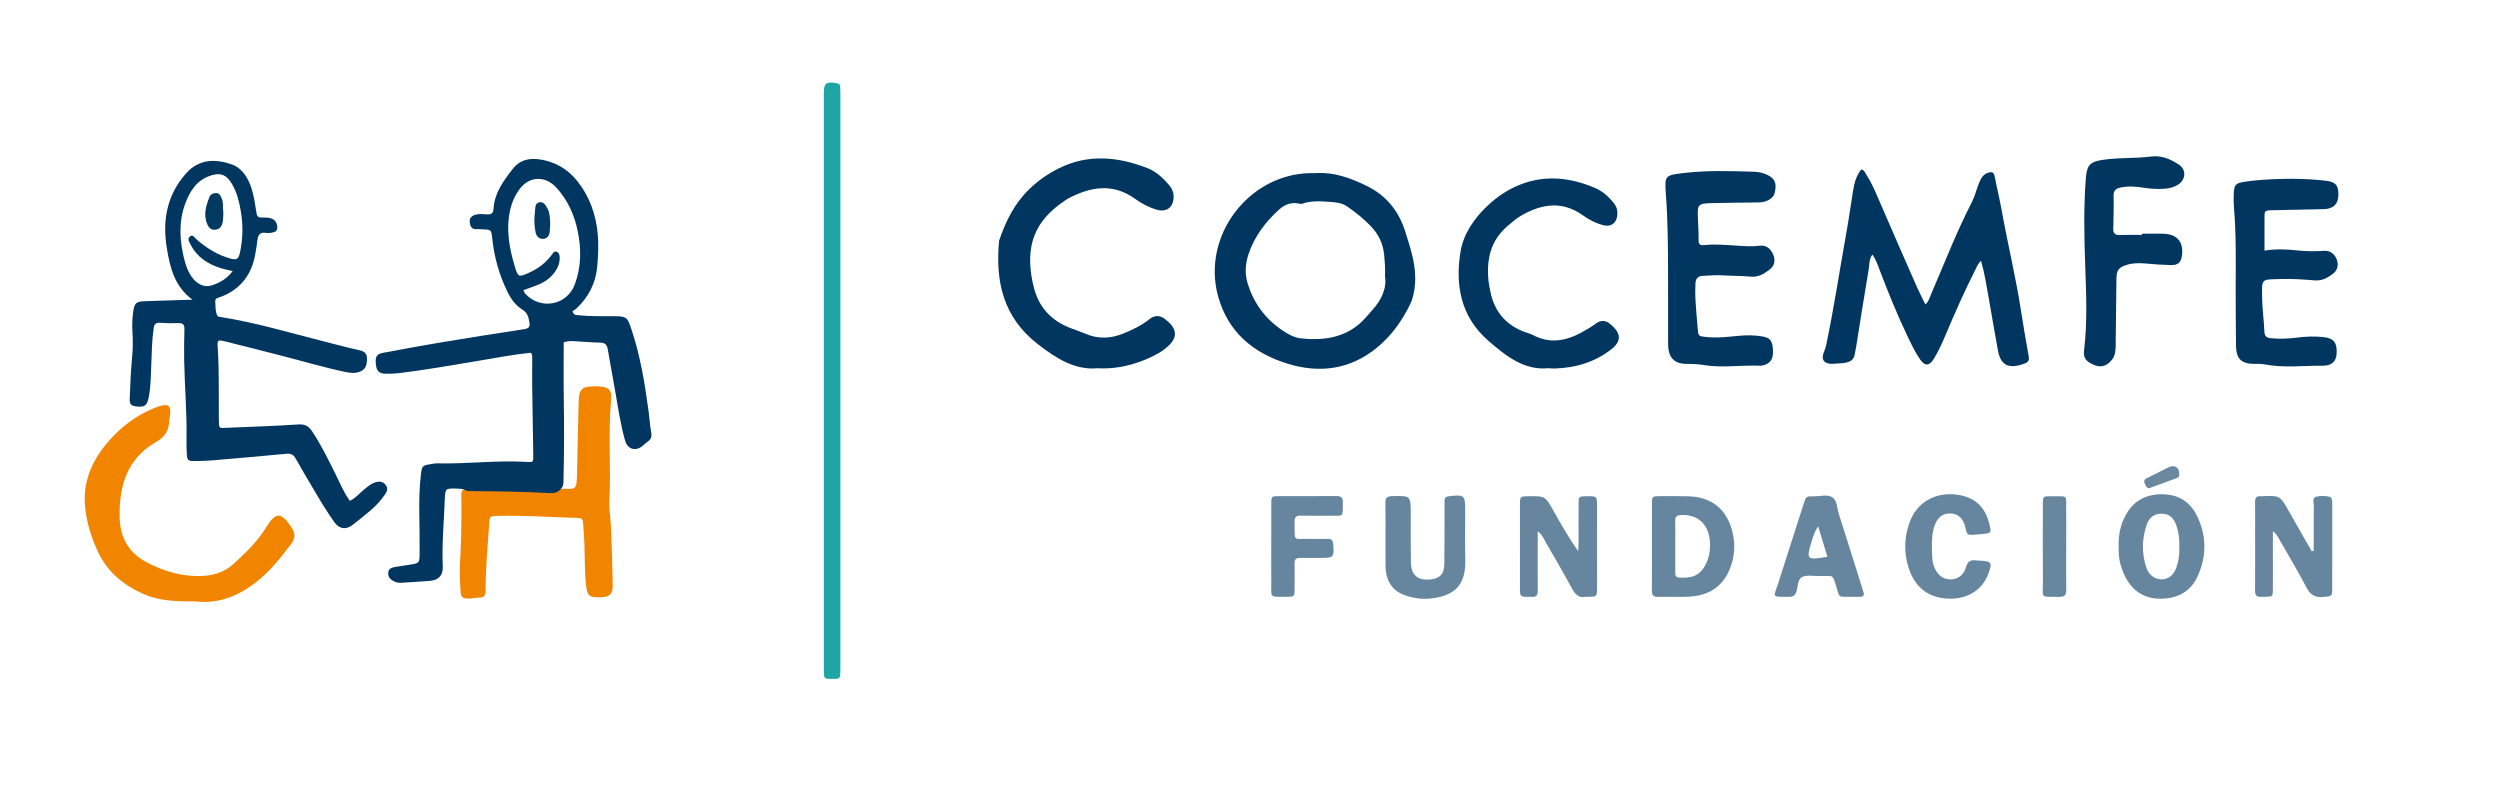
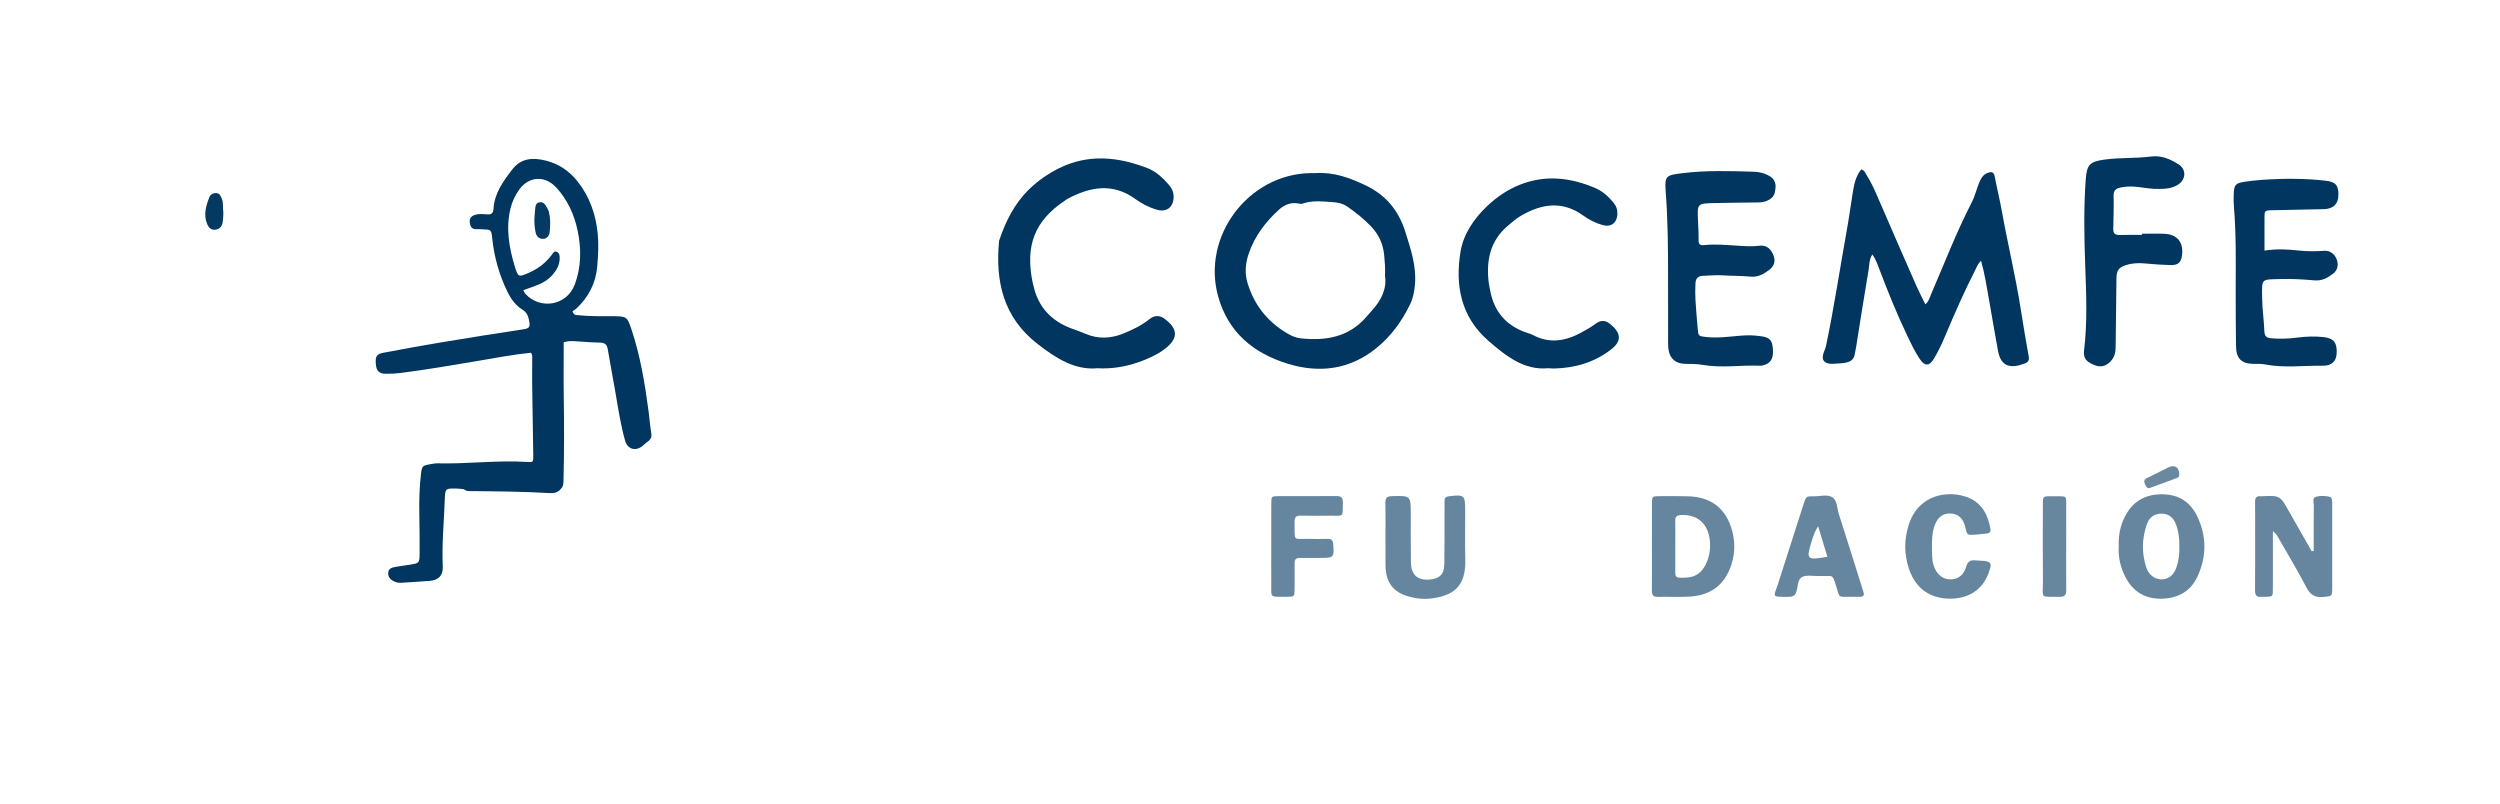
<svg xmlns="http://www.w3.org/2000/svg" version="1.1" id="Layer_1" x="0px" y="0px" width="617px" height="198.405px" viewBox="0 0 617 198.405" enable-background="new 0 0 617 198.405" xml:space="preserve">
  <g>
    <path fill-rule="evenodd" clip-rule="evenodd" fill="#00365F" d="M475.182,75.116c0.882-0.771,1.019-1.583,1.326-2.297   c3.32-7.693,6.326-15.523,10.175-22.986c0.762-1.476,1.119-3.155,1.762-4.7c0.426-1.024,0.944-2.053,2.117-2.47   c0.872-0.31,1.511-0.292,1.731,0.875c0.534,2.822,1.229,5.615,1.737,8.442c1.467,8.171,3.429,16.246,4.713,24.453   c0.605,3.864,1.251,7.724,1.95,11.572c0.166,0.91-0.152,1.382-0.903,1.671c-3.528,1.359-5.938,0.879-6.673-3.029   c-0.826-4.392-1.526-8.807-2.318-13.205c-0.532-2.963-0.987-5.946-1.874-9.081c-0.819,0.75-1.085,1.574-1.455,2.304   c-2.642,5.197-4.994,10.527-7.257,15.898c-0.869,2.062-1.784,4.107-2.957,6.012c-1.133,1.84-2.228,1.832-3.447,0.037   c-1.261-1.855-2.198-3.892-3.163-5.907c-2.519-5.259-4.688-10.665-6.765-16.11c-0.475-1.243-0.881-2.54-1.789-3.783   c-0.834,1.241-0.713,2.572-0.918,3.77c-1.093,6.374-2.072,12.766-3.097,19.151c-0.089,0.552-0.242,1.094-0.321,1.646   c-0.169,1.189-0.887,1.831-2.014,2.075c-0.388,0.084-0.783,0.185-1.177,0.193c-1.438,0.031-3.221,0.478-4.208-0.352   c-1.182-0.994,0.038-2.66,0.312-3.964c1.969-9.38,3.386-18.856,5.079-28.284c0.592-3.294,1.052-6.613,1.577-9.919   c0.304-1.908,0.783-3.751,2.014-5.307c0.776,0.116,0.96,0.81,1.293,1.321c1.226,1.879,2.104,3.933,2.991,5.989   c3.098,7.181,6.233,14.345,9.38,21.504C473.644,72.091,474.393,73.5,475.182,75.116z" />
    <path fill-rule="evenodd" clip-rule="evenodd" fill="#00365F" d="M270.906,90.877c-5.588,0.548-10.27-2.434-14.869-6.017   c-8.453-6.585-10.416-15.427-9.461-25.43c1.606-4.82,3.825-9.283,7.552-12.852c2.151-2.06,4.58-3.741,7.246-5.059   c7.254-3.586,14.551-2.839,21.799-0.03c2.107,0.816,3.782,2.369,5.266,4.078c0.753,0.868,1.226,1.828,1.212,3.033   c-0.029,2.506-1.697,3.857-4.12,3.161c-1.93-0.555-3.708-1.481-5.337-2.659c-5.528-3.998-11.07-3.031-16.625-0.081   c-0.281,0.149-0.539,0.343-0.804,0.521c-7.397,4.974-9.822,11.028-7.883,20.312c0.033,0.156,0.1,0.305,0.133,0.461   c1.132,5.395,4.399,8.905,9.516,10.787c1.123,0.413,2.259,0.797,3.357,1.27c3.115,1.338,6.198,1.212,9.304-0.038   c2.309-0.93,4.545-2.008,6.486-3.562c1.298-1.04,2.609-0.955,3.738-0.108c2.867,2.148,3.593,4.344,0.784,6.849   c-0.71,0.634-1.5,1.205-2.326,1.678C282.246,89.268,276.727,91.24,270.906,90.877z" />
    <path fill-rule="evenodd" clip-rule="evenodd" fill="#00365F" d="M411.681,68.707c-0.004-7.037-0.03-14.069-0.564-21.096   c-0.323-4.254-0.043-4.359,4.114-4.871c5.823-0.716,11.65-0.549,17.485-0.358c0.884,0.029,1.749,0.137,2.592,0.427   c2.621,0.903,3.357,2.249,2.662,4.899c-0.33,1.255-1.987,2.224-3.846,2.249c-3.678,0.05-7.355,0.076-11.032,0.159   c-4.227,0.095-4.221,0.116-4.027,4.344c0.073,1.597,0.173,3.197,0.146,4.793c-0.019,1.094,0.403,1.345,1.425,1.236   c2.716-0.288,5.434-0.03,8.146,0.144c1.836,0.118,3.655,0.256,5.5,0.013c1.586-0.209,2.766,0.689,3.407,2.359   c0.543,1.412,0.231,2.663-1.042,3.6c-1.351,0.995-2.723,1.859-4.59,1.669c-2.302-0.234-4.635-0.154-6.945-0.321   c-1.609-0.116-3.191,0.08-4.785,0.117c-1.375,0.032-1.838,0.769-1.89,1.917c-0.062,1.355-0.073,2.719,0.005,4.073   c0.134,2.313,0.346,4.623,0.539,6.933c0.164,1.952,0.171,1.971,2.037,2.177c2.803,0.31,5.59-0.06,8.371-0.31   c1.849-0.166,3.674-0.135,5.496,0.165c2.037,0.335,2.593,1.088,2.685,3.541c0.077,2.052-0.653,3.147-2.405,3.593   c-0.231,0.059-0.475,0.111-0.71,0.101c-4.781-0.208-9.574,0.636-14.355-0.226c-1.404-0.253-2.867-0.199-4.304-0.24   c-2.177-0.062-3.607-1.208-3.98-3.343c-0.137-0.781-0.126-1.592-0.128-2.39C411.676,78.942,411.681,73.825,411.681,68.707z" />
-     <path fill-rule="evenodd" clip-rule="evenodd" fill="#F18500" d="M114.438,120.727c5.799-0.084,11.599-0.308,17.394,0.186   c2.217,0.188,4.446,0.291,6.632-0.316c3.875,0.219,3.858,0.218,3.938-3.721c0.119-5.836,0.26-11.671,0.399-17.506   c0.081-3.374,0.701-3.992,4.01-4.04c0.239-0.003,0.479,0.003,0.718,0.019c2.782,0.181,3.525,0.766,3.276,3.52   c-0.743,8.227,0.022,16.47-0.415,24.698c-0.118,2.217,0.329,4.458,0.414,6.691c0.178,4.714,0.323,9.43,0.409,14.146   c0.041,2.243-0.724,2.922-3.038,3.002c-2.817,0.096-3.256-0.33-3.558-3.176c-0.449-4.224-0.185-8.479-0.539-12.698   c-0.358-4.27,0.407-3.614-3.895-3.782c-5.752-0.224-11.503-0.568-17.265-0.43c-2.068,0.051-2.059,0.032-2.198,2.101   c-0.364,5.424-0.873,10.841-0.875,16.282c0,1.129-0.246,1.834-1.578,1.785c-0.79-0.029-1.586,0.22-2.382,0.24   c-1.752,0.045-2.155-0.274-2.242-2.005c-0.112-2.234-0.239-4.484-0.108-6.713c0.309-5.273,0.375-10.546,0.338-15.824   C113.872,122.34,113.601,121.396,114.438,120.727z" />
    <path fill-rule="evenodd" clip-rule="evenodd" fill="#00365F" d="M558.879,61.851c3.058-0.488,5.675-0.312,8.302-0.032   c2.146,0.229,4.305,0.23,6.465,0.079c1.388-0.097,2.54,0.763,3.061,2.141c0.493,1.304,0.221,2.634-0.85,3.461   c-1.334,1.03-2.719,1.854-4.575,1.697c-2.783-0.234-5.589-0.419-8.376-0.333c-4.921,0.153-4.676-0.293-4.606,4.81   c0.036,2.71,0.452,5.414,0.549,8.126c0.041,1.153,0.559,1.582,1.542,1.673c2.156,0.201,4.312,0.139,6.457-0.143   c2.229-0.292,4.468-0.381,6.695-0.125c2.488,0.287,3.318,1.459,3.133,4.15c-0.127,1.849-1.24,2.926-3.399,2.901   c-4.778-0.055-9.574,0.61-14.339-0.328c-0.852-0.168-1.752-0.109-2.63-0.12c-3.17-0.04-4.431-1.291-4.461-4.533   c-0.046-4.875-0.092-9.749-0.076-14.624c0.021-6.472,0.122-12.943-0.424-19.404c-0.094-1.111-0.105-2.237-0.06-3.352   c0.096-2.333,0.422-2.691,2.786-3.051c1.341-0.204,2.694-0.347,4.048-0.445c5.271-0.38,10.543-0.396,15.796,0.191   c2.541,0.284,3.24,1.166,3.205,3.531c-0.032,2.242-1.28,3.447-3.599,3.493c-4.231,0.083-8.463,0.156-12.692,0.27   c-1.961,0.053-1.956,0.091-1.952,2.022C558.883,56.455,558.879,59.002,558.879,61.851z" />
-     <path fill-rule="evenodd" clip-rule="evenodd" fill="#F18500" d="M46.73,148.424c-3.844-0.041-7.613-0.201-11.263-1.802   c-5.203-2.282-9.165-5.651-11.521-10.929c-1.584-3.548-2.686-7.175-2.98-11.039c-0.468-6.137,1.932-11.283,5.832-15.756   c3.07-3.521,6.752-6.346,11.138-8.132c0.517-0.21,1.041-0.416,1.578-0.561c2.1-0.563,2.634-0.123,2.468,2.031   c-0.043,0.557-0.207,1.105-0.225,1.661c-0.082,2.418-1.097,3.972-3.34,5.253c-6.101,3.485-8.586,9.195-8.859,16.017   c-0.038,0.959-0.061,1.922-0.019,2.879c0.211,4.865,2.341,8.48,6.756,10.779c4.346,2.264,8.857,3.581,13.797,3.311   c2.899-0.16,5.477-1.034,7.625-3.032c2.926-2.721,5.822-5.429,7.939-8.916c2.4-3.953,3.784-3.828,6.3,0.019   c0.97,1.482,0.968,2.611-0.121,4.063c-2.261,3.016-4.583,5.95-7.451,8.424c-4.664,4.023-9.877,6.45-16.214,5.736   C47.695,148.377,47.21,148.424,46.73,148.424z" />
    <path fill-rule="evenodd" clip-rule="evenodd" fill="#00365F" d="M382.074,90.873c-5.795,0.584-10.316-2.912-14.739-6.761   c-6.834-5.949-8.234-13.742-6.875-22.021c0.702-4.273,3.28-8.1,6.548-11.205c2.398-2.278,5.097-4.119,8.183-5.329   c6.319-2.478,12.522-1.72,18.59,0.889c1.772,0.762,3.201,2.088,4.443,3.585c0.7,0.844,1.002,1.778,0.943,2.875   c-0.11,2.082-1.541,3.214-3.565,2.662c-1.783-0.487-3.43-1.332-4.927-2.409c-5.098-3.665-10.187-2.858-15.229,0.046   c-1.233,0.71-2.335,1.676-3.423,2.611c-4.223,3.63-5.215,8.387-4.644,13.654c0.095,0.87,0.295,1.73,0.47,2.59   c0.986,4.863,3.813,8.155,8.462,9.885c0.673,0.25,1.393,0.408,2.019,0.742c4.09,2.186,8.031,1.499,11.89-0.587   c1.261-0.681,2.516-1.405,3.662-2.258c1.163-0.866,2.332-0.793,3.318-0.023c2.724,2.123,3.306,4.192,0.446,6.41   c-4.104,3.184-8.887,4.595-14.059,4.723C383.269,90.961,382.949,90.921,382.074,90.873z" />
-     <path fill-rule="evenodd" clip-rule="evenodd" fill="#1DA6A3" d="M207.407,94.137c0,23.275,0,46.549,0,69.825   c0,0.479,0.007,0.96-0.001,1.439c-0.037,2.156-0.039,2.156-2.102,2.151c-1.978-0.005-1.987-0.005-1.987-2.465   c-0.002-47.35-0.002-94.699,0-142.048c0-2.531,0.595-2.983,3.153-2.509c0.555,0.103,0.882,0.337,0.902,0.904   c0.026,0.719,0.034,1.438,0.034,2.158C207.407,47.107,207.407,70.622,207.407,94.137z" />
    <path fill-rule="evenodd" clip-rule="evenodd" fill="#00365F" d="M528.618,57.684c1.839,0,3.68-0.064,5.515,0.014   c3.196,0.137,4.776,2.064,4.395,5.238c-0.221,1.84-0.938,2.537-2.838,2.486c-2.075-0.056-4.152-0.203-6.22-0.396   c-1.616-0.151-3.205-0.104-4.746,0.39c-1.864,0.598-2.357,1.333-2.383,3.328c-0.068,5.516-0.137,11.031-0.195,16.547   c-0.013,1.208-0.079,2.372-0.855,3.41c-1.084,1.45-2.525,2.104-4.193,1.474c-2.065-0.781-2.997-1.653-2.755-3.641   c0.855-7.017,0.533-14.054,0.284-21.081c-0.253-7.117-0.39-14.223,0.145-21.333c0.268-3.565,1.107-4.254,4.666-4.738   c3.813-0.519,7.659-0.26,11.459-0.752c2.552-0.331,4.731,0.64,6.769,1.93c1.941,1.229,1.861,3.707-0.065,4.975   c-1.02,0.671-2.188,0.972-3.4,1.047c-1.68,0.104-3.35,0.031-5.02-0.234c-1.977-0.314-3.968-0.495-5.956-0.038   c-1.061,0.244-1.614,0.764-1.588,1.991c0.059,2.716-0.013,5.437-0.083,8.154c-0.028,1.132,0.422,1.574,1.556,1.539   c1.835-0.056,3.674-0.015,5.511-0.015C528.618,57.881,528.618,57.783,528.618,57.684z" />
    <path fill-rule="evenodd" clip-rule="evenodd" fill="#66869F" d="M571.027,135.938c0-3.738-0.022-7.477,0.02-11.214   c0.009-0.73-0.456-1.816,0.535-2.109c1.127-0.334,2.377-0.281,3.545,0.039c0.201,0.055,0.357,0.499,0.416,0.788   c0.077,0.386,0.049,0.795,0.049,1.194c0.002,6.797,0.01,13.594-0.003,20.391c-0.005,2.238-0.043,2.103-2.269,2.307   c-2.05,0.188-3.167-0.576-4.11-2.386c-2.068-3.965-4.372-7.809-6.605-11.687c-0.376-0.654-0.661-1.407-1.656-2.163   c0,2.079,0,3.795,0,5.511c0,2.959,0.02,5.918-0.007,8.876c-0.017,1.747-0.049,1.75-1.705,1.806   c-0.399,0.013-0.803-0.032-1.199,0.007c-1.188,0.118-1.498-0.476-1.49-1.569c0.035-4.877,0.015-9.755,0.015-14.633   c0-2.398,0.026-4.798-0.011-7.196c-0.016-0.992,0.301-1.533,1.367-1.423c0.079,0.008,0.16,0.003,0.24-0.001   c4.57-0.206,4.556-0.198,6.803,3.808c1.833,3.267,3.703,6.511,5.558,9.766C570.688,136.011,570.857,135.974,571.027,135.938z" />
-     <path fill-rule="evenodd" clip-rule="evenodd" fill="#66869F" d="M379.509,131.162c0,1.321,0,2.327,0,3.332   c-0.001,3.759-0.029,7.517,0.015,11.274c0.013,1.132-0.384,1.652-1.531,1.525c-0.158-0.018-0.32-0.003-0.479,0   c-2.374,0.033-2.387,0.033-2.39-2.328c-0.007-6.797-0.009-13.594,0.002-20.391c0.003-2.071,0.025-2.071,2.116-2.1   c4.126-0.057,4.111-0.049,6.183,3.638c1.868,3.327,3.774,6.632,6.047,9.904c0.039-0.581,0.109-1.161,0.111-1.742   c0.011-3.358-0.014-6.717,0.014-10.074c0.014-1.677,0.051-1.677,1.765-1.726c0.08-0.002,0.16,0.001,0.24-0.001   c2.528-0.031,2.545-0.031,2.55,2.446c0.01,5.598,0.003,11.194,0.003,16.792c0,1.279,0.031,2.56-0.01,3.838   c-0.053,1.661-0.094,1.678-1.831,1.74c-0.319,0.012-0.649-0.047-0.958,0.011c-1.711,0.322-2.58-0.574-3.349-1.984   c-2.179-4-4.466-7.941-6.744-11.886C380.851,132.72,380.562,131.875,379.509,131.162z" />
    <path fill-rule="evenodd" clip-rule="evenodd" fill="#66869F" d="M341.935,132.016c0-2.638,0.046-5.277-0.021-7.914   c-0.031-1.239,0.402-1.625,1.649-1.656c4.612-0.114,4.607-0.16,4.612,4.438c0.004,3.997-0.032,7.995,0.043,11.991   c0.057,3.008,1.638,4.385,4.566,4.164c2.487-0.188,3.631-1.268,3.674-3.793c0.08-4.635,0.042-9.272,0.054-13.909   c0.001-0.561,0.021-1.12,0.004-1.68c-0.023-0.785,0.315-1.101,1.121-1.192c3.782-0.431,3.977-0.275,3.977,3.614   c0,3.997-0.089,7.997,0.021,11.992c0.178,6.51-2.751,9.036-8.725,9.66c-1.928,0.201-3.844-0.081-5.68-0.648   c-3.374-1.044-5.057-3.323-5.264-6.912c-0.014-0.239-0.026-0.479-0.026-0.719c-0.002-2.479-0.002-4.957-0.002-7.436   C341.938,132.016,341.937,132.016,341.935,132.016z" />
    <path fill-rule="evenodd" clip-rule="evenodd" fill="#66869F" d="M476.802,135.497c0.085,1.096-0.075,2.621,0.435,4.1   c0.717,2.082,2.04,3.274,3.887,3.388c1.83,0.112,3.525-0.909,4.096-3.027c0.429-1.591,1.253-1.808,2.567-1.636   c0.237,0.031,0.479,0.021,0.719,0.033c3.042,0.163,3.254,0.469,2.214,3.244c-1.843,4.917-6.39,6.486-10.577,6.104   c-4.625-0.422-7.604-3.046-9.048-7.416c-1.19-3.602-1.169-7.222-0.001-10.829c2.498-7.712,10.098-8.529,14.71-6.632   c3.403,1.399,4.797,4.26,5.43,7.644c0.152,0.812-0.205,1.168-1.019,1.217c-0.956,0.057-1.904,0.234-2.86,0.283   c-1.874,0.095-1.875,0.073-2.298-1.777c-0.471-2.059-1.518-3.183-3.189-3.423c-1.987-0.285-3.49,0.628-4.298,2.654   C476.845,131.242,476.773,133.16,476.802,135.497z" />
-     <path fill-rule="evenodd" clip-rule="evenodd" fill="#66869F" d="M313.747,134.847c0.001-3.519-0.016-7.036,0.007-10.554   c0.012-1.78,0.043-1.831,1.652-1.84c4.797-0.026,9.595,0.024,14.392-0.031c1.275-0.015,1.65,0.466,1.626,1.681   c-0.074,3.711,0.252,3.133-2.98,3.168c-2.478,0.027-4.957,0.048-7.435-0.011c-1.153-0.028-1.536,0.413-1.514,1.539   c0.099,5.144-0.588,4.087,3.874,4.198c1.438,0.037,2.879,0.03,4.317,0.001c0.877-0.018,1.256,0.293,1.336,1.23   c0.286,3.343,0.209,3.463-3.192,3.464c-1.68,0.001-3.358,0.021-5.037-0.002c-0.907-0.013-1.298,0.371-1.287,1.288   c0.025,2.158,0.025,4.317-0.004,6.476c-0.024,1.792-0.049,1.835-1.917,1.829c-4.54-0.014-3.777,0.428-3.831-3.802   C313.718,140.604,313.747,137.725,313.747,134.847z" />
+     <path fill-rule="evenodd" clip-rule="evenodd" fill="#66869F" d="M313.747,134.847c0.001-3.519-0.016-7.036,0.007-10.554   c0.012-1.78,0.043-1.831,1.652-1.84c4.797-0.026,9.595,0.024,14.392-0.031c1.275-0.015,1.65,0.466,1.626,1.681   c-0.074,3.711,0.252,3.133-2.98,3.168c-2.478,0.027-4.957,0.048-7.435-0.011c-1.153-0.028-1.536,0.413-1.514,1.539   c0.099,5.144-0.588,4.087,3.874,4.198c1.438,0.037,2.879,0.03,4.317,0.001c0.877-0.018,1.256,0.293,1.336,1.23   c0.286,3.343,0.209,3.463-3.192,3.464c-1.68,0.001-3.358,0.021-5.037-0.002c-0.907-0.013-1.298,0.371-1.287,1.288   c0.025,2.158,0.025,4.317-0.004,6.476c-0.024,1.792-0.049,1.835-1.917,1.829c-4.54-0.014-3.777,0.428-3.831-3.802   C313.718,140.604,313.747,137.725,313.747,134.847" />
    <path fill-rule="evenodd" clip-rule="evenodd" fill="#67879F" d="M509.935,134.84c-0.001,3.587-0.032,7.175,0.017,10.761   c0.018,1.213-0.389,1.728-1.647,1.705c-5.087-0.091-4.068,0.556-4.114-3.938c-0.064-6.296-0.024-12.594-0.012-18.892   c0.005-1.964,0.032-2.013,1.957-1.993c4.544,0.046,3.727-0.604,3.792,3.748C509.971,129.101,509.936,131.971,509.935,134.84z" />
    <path fill-rule="evenodd" clip-rule="evenodd" fill="#6A89A1" d="M537.84,117.052c0.046,0.534-0.248,0.806-0.632,0.949   c-2.164,0.809-4.335,1.598-6.505,2.391c-0.717,0.262-1.003-0.196-1.247-0.745c-0.273-0.618-0.503-1.199,0.322-1.607   c1.786-0.882,3.555-1.801,5.346-2.671C536.725,114.59,537.859,115.332,537.84,117.052z" />
    <path fill-rule="evenodd" clip-rule="evenodd" fill="#00365F" d="M160.725,106.796c-0.311-1.727-0.416-3.489-0.648-5.231   c-0.921-6.892-2.036-13.745-4.263-20.365c-1.011-3.005-1.171-3.142-4.435-3.161c-2.877-0.017-5.759,0.074-8.626-0.248   c-0.491-0.055-1.162,0.129-1.449-0.998c0.242-0.166,0.681-0.385,1.02-0.709c2.942-2.808,4.704-6.18,5.07-10.288   c0.242-2.717,0.386-5.435,0.12-8.141c-0.471-4.785-2.011-9.19-5.055-12.991c-2.015-2.516-4.609-4.236-7.7-5.015   c-3.064-0.772-6.085-0.732-8.277,2.114c-2.25,2.922-4.462,5.896-4.685,9.771c-0.07,1.223-0.624,1.44-1.663,1.37   c-0.951-0.064-1.924-0.186-2.86,0.107c-0.94,0.295-1.484,0.878-1.328,1.961c0.144,0.995,0.527,1.656,1.674,1.579   c0.476-0.031,0.958,0.029,1.438,0.045c2.133,0.072,2.198,0.065,2.418,2.168c0.488,4.656,1.725,9.078,3.785,13.289   c0.868,1.774,2.018,3.335,3.652,4.346c1.294,0.801,1.529,1.904,1.754,3.165c0.196,1.093-0.147,1.502-1.322,1.678   c-6.95,1.042-13.889,2.162-20.822,3.318c-4.646,0.775-9.281,1.626-13.911,2.501c-1.672,0.315-2.001,0.906-1.856,2.755   c0.13,1.66,0.779,2.39,2.333,2.422c1.196,0.025,2.404-0.02,3.59-0.168c6.421-0.807,12.795-1.918,19.176-2.986   c4.398-0.736,8.78-1.592,13.169-2.03c0.341,0.408,0.334,0.812,0.333,1.21c-0.004,2.318-0.042,4.638-0.012,6.956   c0.076,5.754,0.194,11.508,0.27,17.263c0.021,1.586-0.02,1.616-1.588,1.519c-7.36-0.462-14.697,0.534-22.053,0.35   c-0.632-0.017-1.272,0.127-1.902,0.235c-1.776,0.305-1.94,0.497-2.159,2.277c-0.41,3.341-0.479,6.694-0.423,10.056   c0.053,3.197,0.096,6.396,0.072,9.594c-0.019,2.465-0.066,2.47-2.429,2.854c-1.261,0.204-2.533,0.346-3.786,0.592   c-0.708,0.14-1.416,0.411-1.518,1.3s0.284,1.545,1.032,2c0.624,0.379,1.278,0.621,2.037,0.568c2.393-0.167,4.792-0.255,7.179-0.471   c2.253-0.203,3.3-1.38,3.201-3.599c-0.247-5.525,0.302-11.024,0.499-16.535c0.096-2.675,0.181-2.688,2.759-2.657   c0.634,0.007,1.268,0.104,1.901,0.16c0.388,0.307,0.847,0.466,1.324,0.47c6.651,0.065,13.303,0.102,19.947,0.501   c1.027,0.062,2.071-0.151,2.755-1.102c0.643-0.627,0.595-1.449,0.614-2.241c0.163-6.715,0.17-13.429,0.064-20.145   c-0.072-4.547-0.014-9.096-0.014-13.744c0.816-0.27,1.765-0.314,2.724-0.259c2.075,0.119,4.149,0.317,6.225,0.344   c1.188,0.016,1.723,0.467,1.917,1.616c0.611,3.621,1.304,7.229,1.927,10.848c0.678,3.935,1.261,7.888,2.356,11.736   c0.57,2.007,2.361,2.66,4.049,1.495c0.524-0.362,0.954-0.86,1.48-1.219C160.626,108.472,160.91,107.824,160.725,106.796z    M129.585,72.437c-0.153-0.169-0.219-0.417-0.423-0.819c1.452-0.538,2.735-0.951,3.967-1.483c1.804-0.78,3.266-1.995,4.261-3.721   c0.531-0.922,0.791-1.914,0.738-2.983c-0.03-0.597-0.228-1.138-0.824-1.325c-0.585-0.183-0.815,0.372-1.088,0.74   c-1.013,1.364-2.223,2.517-3.668,3.408c-0.61,0.375-1.246,0.72-1.899,1.014c-2.681,1.206-2.794,1.167-3.62-1.574   c-1.399-4.64-2.211-9.331-1.056-14.167c0.414-1.732,1.139-3.313,2.185-4.757c2.398-3.309,6.381-3.517,9.171-0.446   c2.757,3.035,4.4,6.625,5.234,10.617c0.935,4.474,0.903,8.927-0.69,13.228C139.927,75.424,133.335,76.586,129.585,72.437z" />
-     <path fill-rule="evenodd" clip-rule="evenodd" fill="#00365F" d="M95.159,119.648c-0.664-0.812-1.444-0.901-2.361-0.659   c-1.121,0.295-1.961,1.041-2.837,1.737c-1.18,0.938-2.126,2.171-3.621,2.887c-1.518-2.107-2.48-4.478-3.611-6.752   c-1.779-3.576-3.516-7.17-5.761-10.497c-0.854-1.267-1.77-1.708-3.359-1.605c-5.982,0.391-11.978,0.574-17.968,0.835   c-0.24,0.01-0.479,0.019-0.719,0.031c-0.589,0.029-0.876-0.241-0.877-0.838c0-0.64-0.032-1.279-0.038-1.919   c-0.051-5.678,0.107-11.357-0.27-17.029c-0.131-1.962-0.075-2.042,1.963-1.542c4.497,1.103,8.979,2.269,13.466,3.409   c5.339,1.356,10.617,2.951,16.013,4.081c1.188,0.249,2.363,0.419,3.543-0.022c1.401-0.523,1.861-1.442,1.852-3.247   c-0.007-1.447-0.792-1.851-2.051-2.123c-2.808-0.607-5.581-1.376-8.368-2.078c-8.513-2.142-16.929-4.697-25.627-6.055   c-0.305-0.047-0.761-0.1-0.864-0.297c-0.569-1.097-0.444-2.335-0.537-3.518c-0.078-1,0.933-1.007,1.525-1.241   c4.936-1.951,7.571-5.659,8.405-10.788c0.09-0.552,0.167-1.107,0.269-1.657c0.173-0.938,0.125-2.024,0.602-2.774   c0.636-1.002,1.928-0.28,2.9-0.527c0.154-0.04,0.313-0.062,0.471-0.088c1.043-0.168,1.259-0.863,1.087-1.763   c-0.247-1.296-1.215-1.925-2.883-1.911c-2.022,0.017-2.042,0.02-2.335-1.945c-0.271-1.82-0.562-3.637-1.137-5.386   c-0.831-2.531-2.321-4.884-4.74-5.757c-3.949-1.425-8.114-1.447-11.279,2.089c-0.637,0.712-1.249,1.458-1.785,2.248   c-3.392,4.992-4.005,10.588-3.05,16.327c0.787,4.73,1.9,9.469,6.324,12.682c-3.895,0.126-7.79,0.256-11.684,0.378   c-2.209,0.069-2.633,0.416-2.939,2.589c-0.235,1.666-0.301,3.338-0.188,5.024c0.14,2.073,0.114,4.14-0.084,6.224   c-0.317,3.339-0.456,6.698-0.587,10.052c-0.064,1.632,0.305,1.952,1.876,2.114c1.787,0.185,2.393-0.287,2.777-2.14   c0.588-2.837,0.557-5.721,0.678-8.596c0.122-2.874,0.153-5.753,0.581-8.608c0.138-0.923,0.489-1.397,1.529-1.326   c1.514,0.104,3.04,0.135,4.556,0.074c1.177-0.047,1.533,0.427,1.501,1.547c-0.073,2.558-0.116,5.119-0.065,7.676   c0.13,6.631,0.723,13.249,0.574,19.889c-0.02,0.878,0.019,1.759,0.055,2.638c0.093,2.239,0.169,2.322,2.317,2.289   c1.279-0.021,2.562-0.04,3.835-0.148c6.133-0.521,12.266-1.049,18.393-1.638c1.095-0.105,1.774,0.136,2.324,1.133   c1.312,2.378,2.725,4.7,4.098,7.044c1.737,2.967,3.479,5.931,5.49,8.723c1.213,1.685,2.848,1.92,4.479,0.657   c1.454-1.126,2.883-2.285,4.294-3.464c1.418-1.184,2.663-2.532,3.708-4.064C95.547,121.246,95.878,120.529,95.159,119.648z    M52.161,70.46c-1.765,0.544-3.569-0.301-4.886-2.183c-1.218-1.74-1.713-3.764-2.141-5.793c-0.995-4.721-0.857-9.364,1.239-13.802   c1.08-2.286,2.571-4.185,5.062-5.154c2.726-1.062,4.367-0.62,5.845,1.916c1.218,2.091,1.771,4.421,2.172,6.793   c0.565,3.346,0.5,6.673-0.208,9.986c-0.373,1.744-0.764,2.033-2.479,1.557c-2.805-0.779-5.266-2.246-7.523-4.065   c-0.248-0.2-0.469-0.437-0.726-0.624c-0.48-0.348-0.835-1.267-1.527-0.814c-0.913,0.596-0.272,1.452,0.067,2.111   c1.598,3.11,4.303,4.833,7.543,5.83c0.835,0.257,1.7,0.417,2.823,0.687C55.955,68.858,54.161,69.844,52.161,70.46z" />
    <path fill-rule="evenodd" clip-rule="evenodd" fill="#00365F" d="M346.812,57.149c-1.646-5.217-4.792-9.034-9.822-11.42   c-3.887-1.844-7.782-3.301-12.306-3.005c-0.329,0-0.808-0.007-1.287,0.001c-15.312,0.272-26.835,15.581-22.78,30.354   c2.451,8.928,8.756,14.122,17.255,16.711c7.859,2.394,15.35,1.408,21.902-3.945c3.582-2.926,6.236-6.61,8.246-10.757   c0.737-1.522,1.049-3.165,1.194-4.853C349.61,65.648,348.157,61.415,346.812,57.149z M338.61,76.618   c-0.484,0.531-0.954,1.077-1.425,1.62c-4.323,4.986-9.993,5.922-16.136,5.27c-1.68-0.179-3.174-1.048-4.575-1.99   c-4.199-2.822-7.027-6.671-8.532-11.495c-0.765-2.454-0.609-4.89,0.198-7.301c1.461-4.358,4.13-7.903,7.489-10.955   c1.351-1.227,2.941-1.908,4.839-1.542c0.311,0.06,0.671,0.14,0.949,0.042c2.383-0.839,4.794-0.563,7.242-0.405   c1.41,0.091,2.679,0.309,3.829,1.102c2.109,1.455,4.107,3.05,5.882,4.904c1.883,1.967,2.981,4.303,3.241,7.039   c0.151,1.593,0.308,3.182,0.212,5.248C342.291,71.216,340.92,74.087,338.61,76.618z" />
    <path fill-rule="evenodd" clip-rule="evenodd" fill="#66869F" d="M427.529,131.117c-1.443-5.544-5.157-8.479-10.866-8.63   c-2.312-0.062-4.628-0.049-6.941-0.037c-1.984,0.01-2.011,0.03-2.022,1.939c-0.021,3.431-0.006,6.862-0.005,10.293   c0.001,3.67,0.021,7.341-0.013,11.011c-0.01,1.05,0.233,1.644,1.451,1.615c2.552-0.062,5.11,0.072,7.658-0.049   c4.692-0.223,8.241-2.277,10.098-6.77C428.147,137.444,428.356,134.293,427.529,131.117z M421.092,139.05   c-1.461,3.059-3.494,3.686-6.666,3.51c-0.907-0.051-0.97-0.644-0.969-1.323c0.001-2.156,0-4.313,0-6.47   c0-2.077,0.03-4.154-0.014-6.23c-0.021-1.019,0.37-1.364,1.393-1.423c4.434-0.253,7.229,2.581,7.216,7.522   C422.048,136.15,421.756,137.659,421.092,139.05z" />
    <path fill-rule="evenodd" clip-rule="evenodd" fill="#66869F" d="M542.258,127.391c-1.68-3.486-4.506-5.309-8.388-5.4   c-3.999-0.094-7.152,1.414-9.166,4.988c-1.373,2.436-1.921,5.062-1.796,7.926c-0.172,2.619,0.438,5.167,1.669,7.554   c1.871,3.629,4.95,5.4,8.97,5.302c3.969-0.099,7.126-1.795,8.83-5.545C544.62,137.279,544.622,132.298,542.258,127.391z    M537.134,140.056c-0.662,1.904-2.011,2.943-3.663,2.936c-1.633-0.009-3.13-1.052-3.738-2.864   c-1.207-3.594-1.125-7.224,0.128-10.789c0.581-1.652,1.817-2.574,3.648-2.564c1.865,0.009,2.924,1.058,3.54,2.694   c0.655,1.743,0.864,3.555,0.804,5.475C537.931,136.644,537.716,138.384,537.134,140.056z" />
    <path fill-rule="evenodd" clip-rule="evenodd" fill="#66869F" d="M459.854,145.998c-0.143-0.371-0.229-0.764-0.349-1.144   c-1.889-6.008-3.755-12.022-5.688-18.016c-0.459-1.423-0.353-3.334-1.619-4.121c-1.218-0.758-2.959-0.214-4.469-0.231   c-1.969-0.022-1.99,0.005-2.611,1.938c-2.1,6.527-4.181,13.06-6.274,19.588c-1.107,3.454-1.805,3.277,2.556,3.292   c0.983,0.003,1.608-0.217,1.954-1.29c0.406-1.26,0.245-3.049,1.456-3.63c1.114-0.535,2.652-0.189,4.003-0.226   c0.399-0.011,0.799-0.009,1.197,0c2.329,0.05,2.225-0.476,3.087,2.284c1.045,3.344,0.423,2.787,3.661,2.847   c0.838,0,1.478-0.016,2.115,0.004C459.825,147.323,460.229,146.974,459.854,145.998z M447.11,133.62   c0.378-1.242,0.771-2.48,1.602-3.744c0.76,2.504,1.52,5.007,2.29,7.545C445.854,138.277,445.731,138.148,447.11,133.62z" />
    <path fill-rule="evenodd" clip-rule="evenodd" fill="#053A62" d="M131.899,53.861c0.069-0.877,0.119-1.756,0.215-2.629   c0.063-0.572,0.245-1.108,0.898-1.277c0.724-0.187,1.268,0.14,1.633,0.714c0.339,0.534,0.697,1.102,0.842,1.704   c0.378,1.567,0.35,3.18,0.188,4.771c-0.093,0.918-0.559,1.767-1.604,1.799c-1.093,0.033-1.722-0.621-1.917-1.743   C131.965,56.09,131.833,54.986,131.899,53.861z" />
    <path fill-rule="evenodd" clip-rule="evenodd" fill="#043961" d="M55.129,52.545c-0.039,0.584-0.022,1.466-0.175,2.317   c-0.182,1.005-0.742,1.738-1.876,1.836c-1.07,0.093-1.612-0.592-1.958-1.424c-0.958-2.308-0.265-4.525,0.579-6.673   c0.257-0.654,1.021-1.015,1.79-0.939c0.742,0.073,0.961,0.728,1.23,1.308C55.209,50.029,54.928,51.165,55.129,52.545z" />
  </g>
</svg>